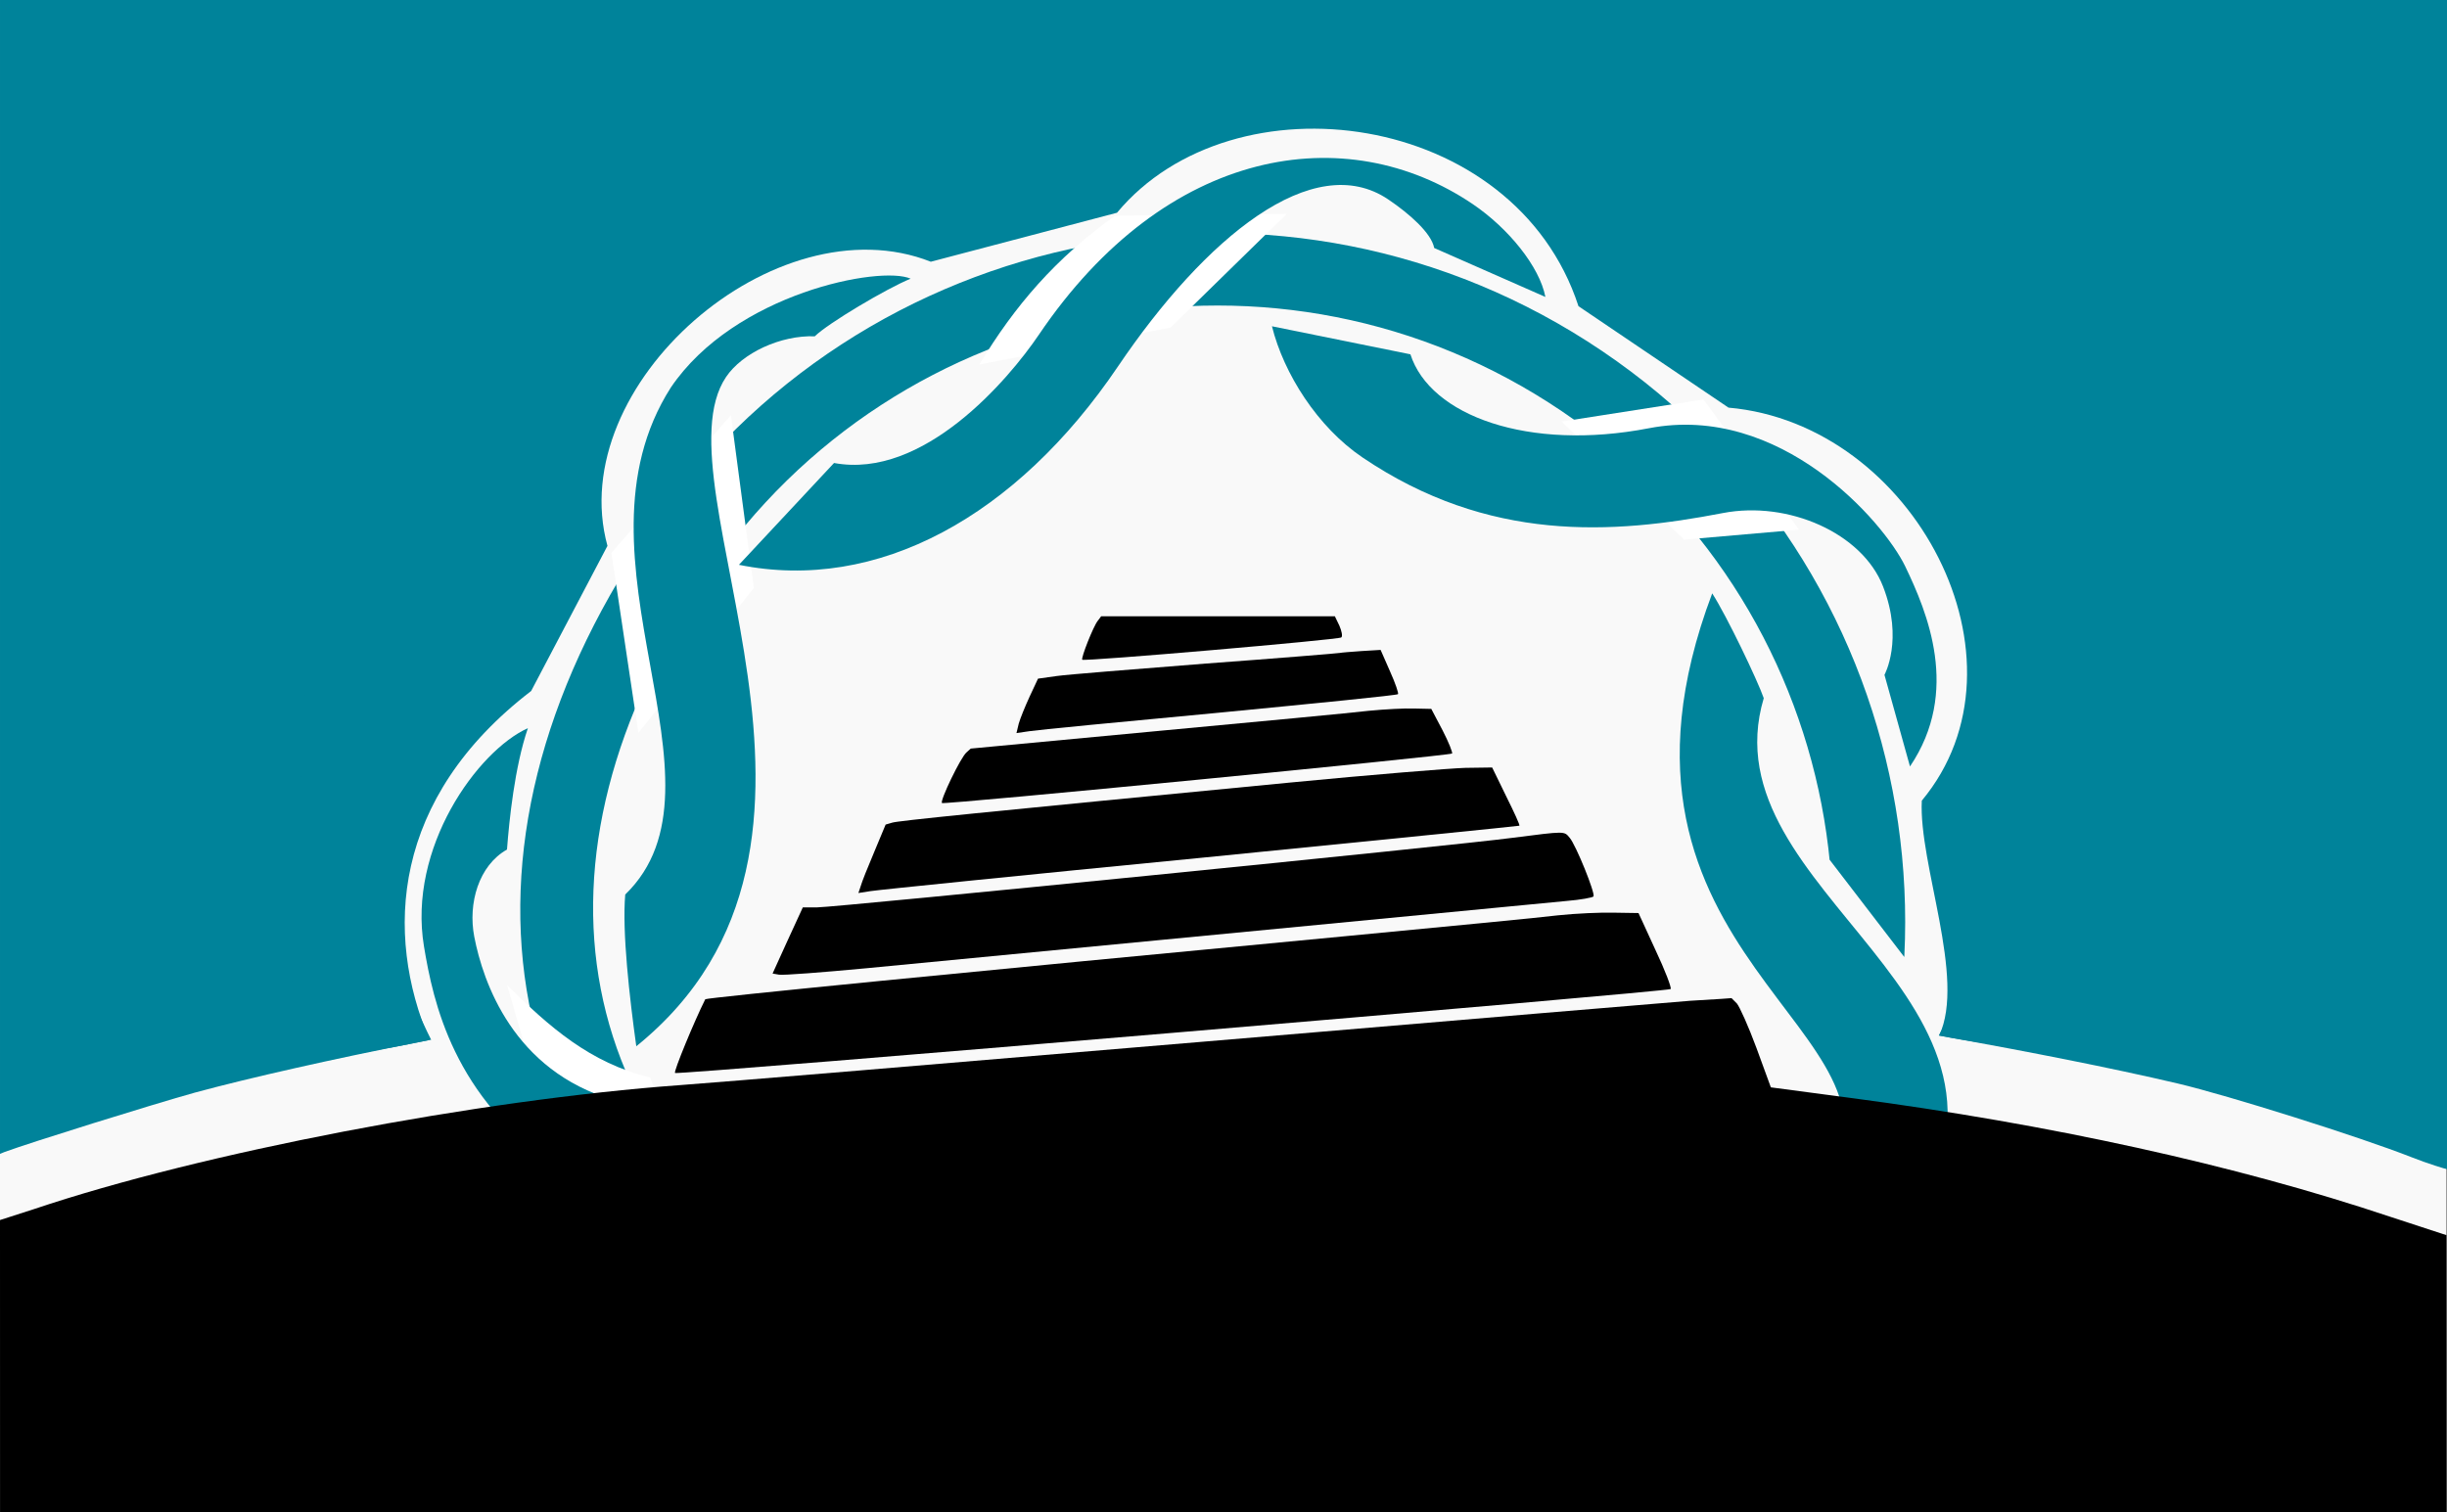
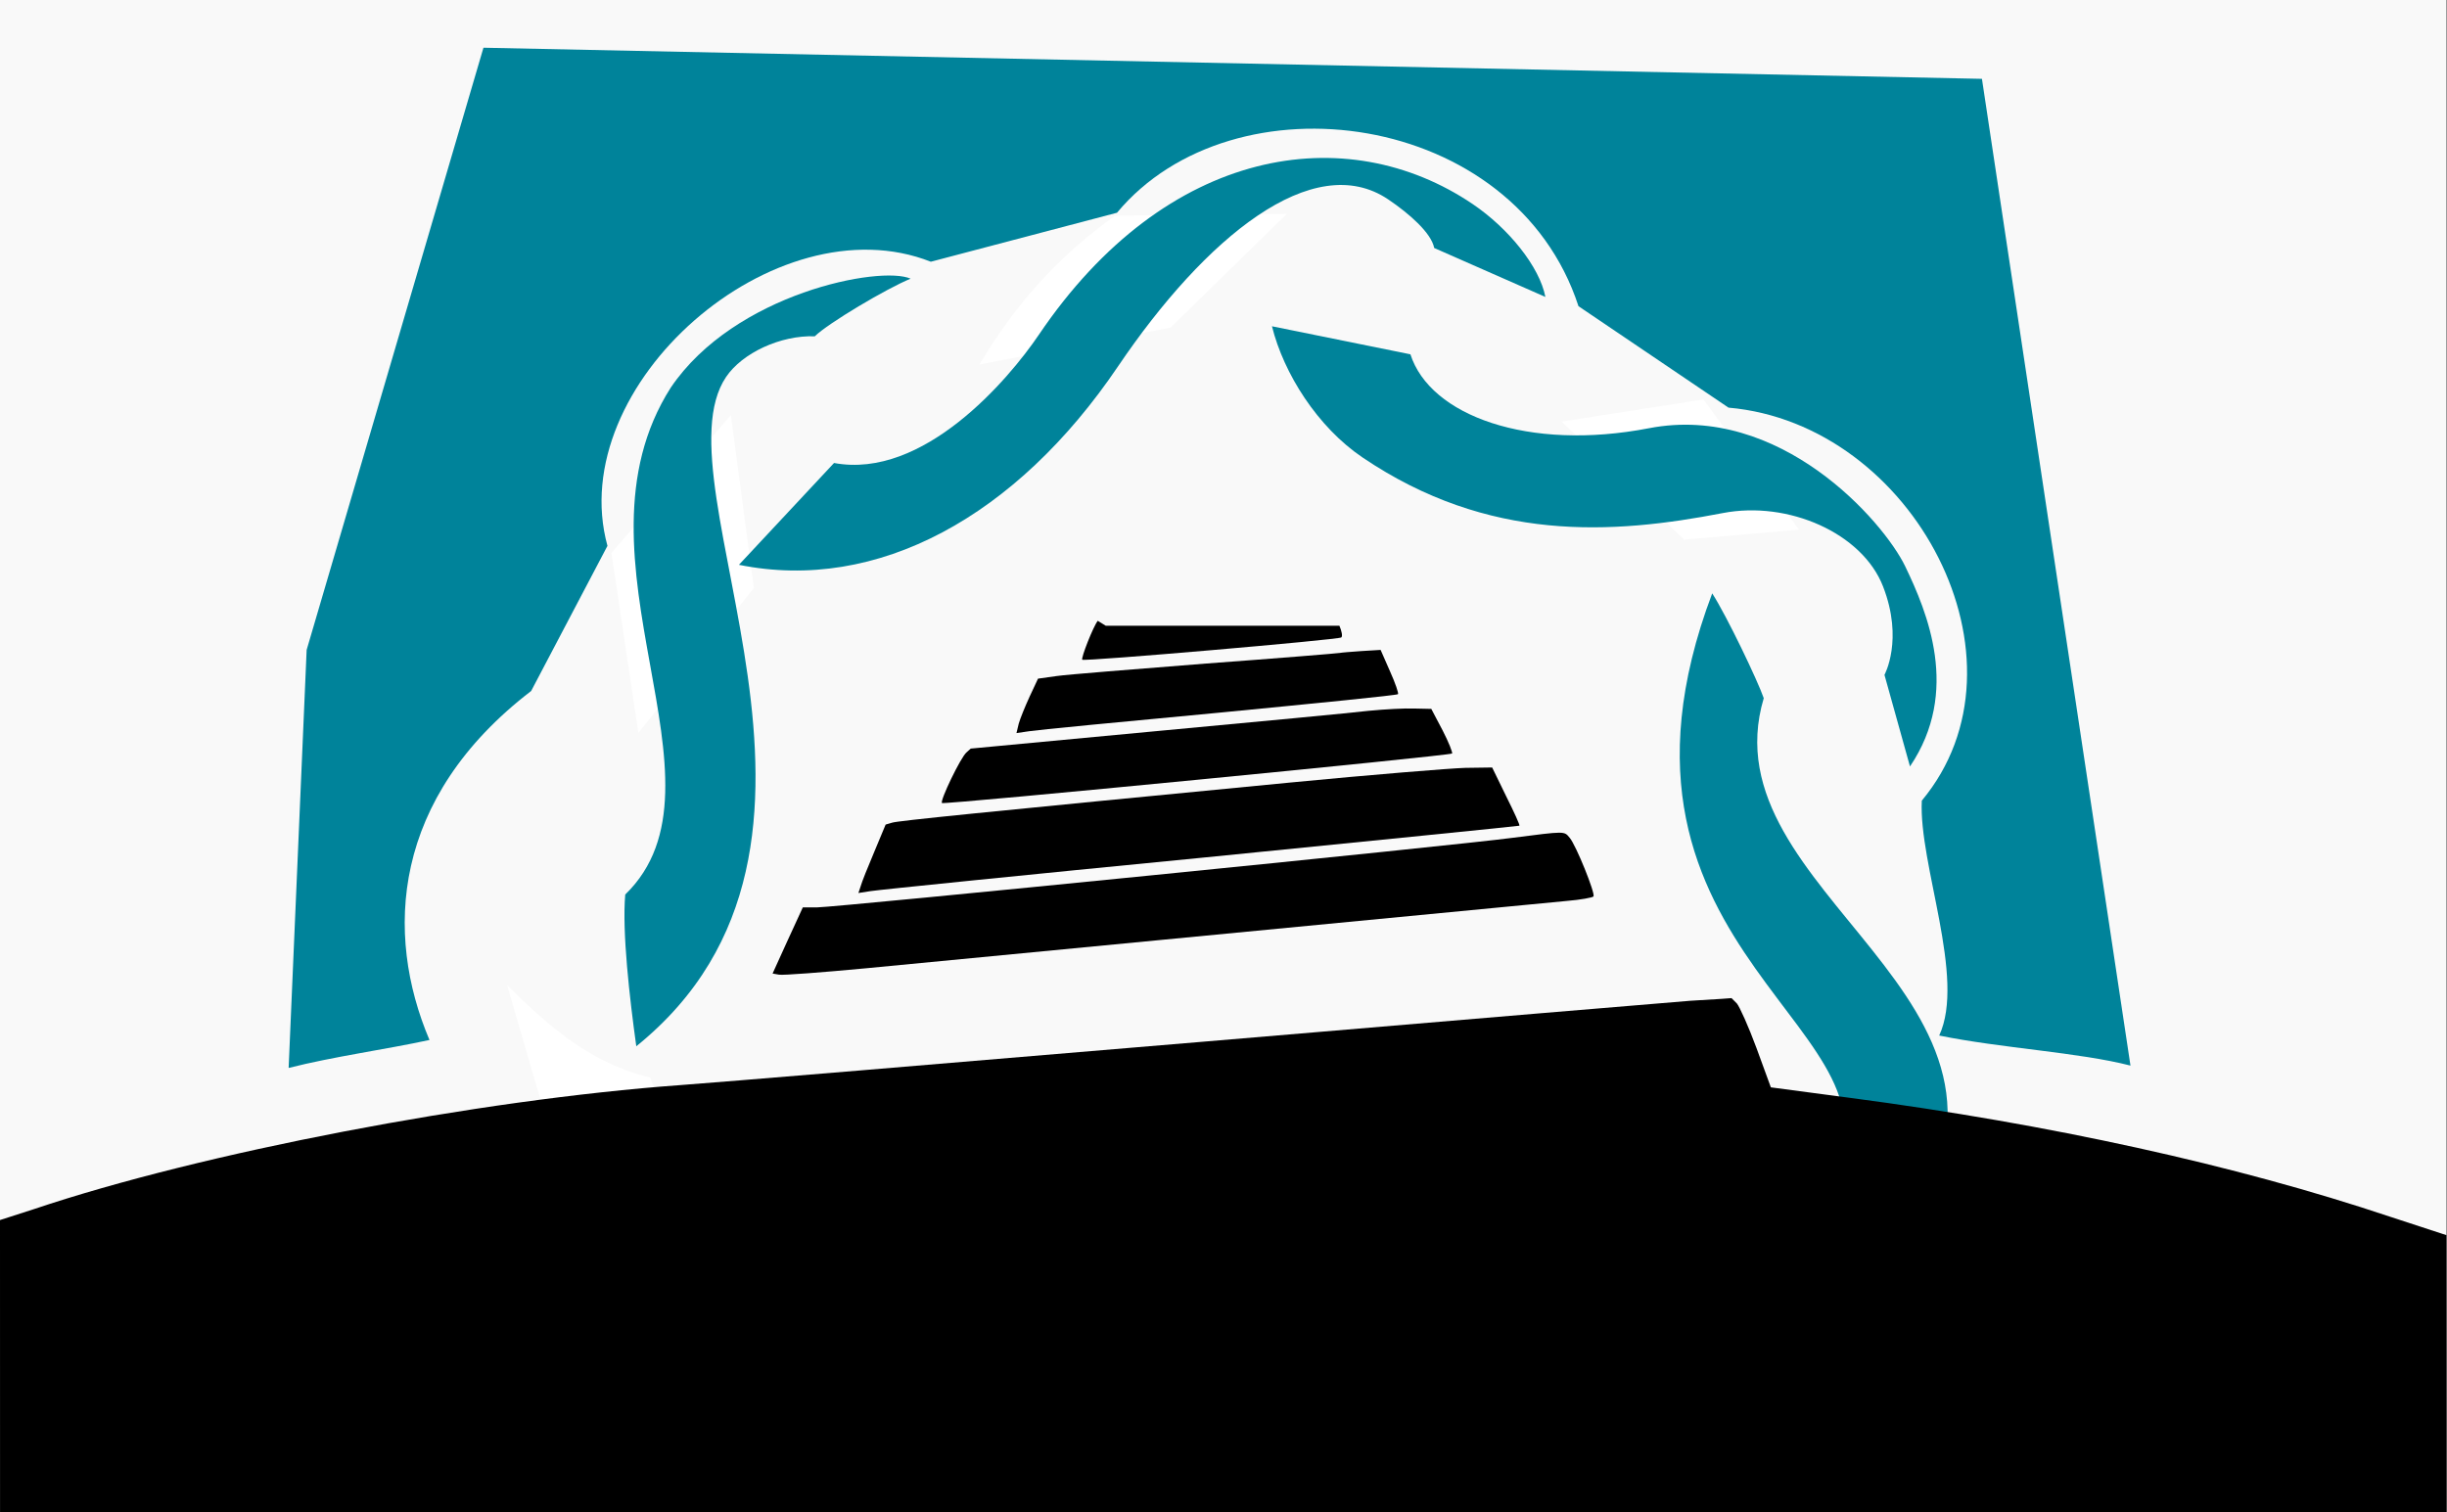
<svg xmlns="http://www.w3.org/2000/svg" xmlns:ns1="http://sodipodi.sourceforge.net/DTD/sodipodi-0.dtd" xmlns:ns2="http://www.inkscape.org/namespaces/inkscape" version="1.0" width="468.088pt" height="289.336pt" viewBox="0 0 468.088 289.336" preserveAspectRatio="xMidYMid" id="svg65841" ns1:version="0.32" ns2:version="1.3.2 (091e20ef0f, 2023-11-25, custom)" ns1:docname="sea-conlang-flag-spicy.svg" xml:space="preserve" ns2:export-filename="sea-conlang-flag-spicy.png" ns2:export-xdpi="200.15" ns2:export-ydpi="200.15">
  <rect x="0" y="0" width="468.088" height="289.336" fill="#333333" stroke="none" />
  <defs id="defs65864">
    <clipPath id="big_cir">
      <path d="m 170,378 45,15 85,-265 20,-40 H 535 V 473 H 170 Z" id="path14" />
    </clipPath>
    <clipPath id="head">
-       <circle cx="337.5" cy="281.5" r="53.5" id="circle8" />
-     </clipPath>
+       </clipPath>
    <clipPath id="cliparound">
      <path d="m 337.5,223.5 h 100 v -60 h -200 v 100 l 55,55 z m 0,116 h -100 v 60 h 200 v -100 l -55,-55 z" id="path11" />
    </clipPath>
    <clipPath id="big_cir-3">
      <path d="m 170,378 45,15 85,-265 20,-40 H 535 V 473 H 170 Z" id="path14-6" />
    </clipPath>
    <clipPath id="head-7">
      <circle cx="337.5" cy="281.5" r="53.5" id="circle8-5" />
    </clipPath>
    <clipPath id="cliparound-3">
      <path d="m 337.5,223.5 h 100 v -60 h -200 v 100 l 55,55 z m 0,116 h -100 v 60 h 200 v -100 l -55,-55 z" id="path11-5" />
    </clipPath>
  </defs>
  <ns1:namedview ns2:window-height="1042" ns2:window-width="1920" ns2:pageshadow="2" ns2:pageopacity="0.0" borderopacity="1.0" bordercolor="#666666" pagecolor="#ffffff" id="base" ns2:zoom="0.94896552" ns2:cx="281.35901" ns2:cy="238.15407" ns2:window-x="3000" ns2:window-y="38" ns2:current-layer="svg65841" ns2:guide-points="true" ns2:showpageshadow="2" ns2:pagecheckerboard="0" ns2:deskcolor="#d1d1d1" ns2:document-units="pt" showgrid="false" ns2:window-maximized="1" />
  <rect style="fill:#f9f9f9;fill-opacity:1;stroke:none;stroke-width:0.1;stroke-miterlimit:4;stroke-dasharray:none;stroke-opacity:1" id="rect23" width="468" height="289.336" x="0" y="0" />
-   <path style="fill:#00839a;fill-opacity:1;stroke:none" id="path39" d="M 8.4390622e-4,220.763 0.869,220.402 c 5.136,-1.881 27.848,-8.969 36.384,-11.356 21.628,-5.859 63.509,-14.177 82.822,-16.347 2.387,-0.289 4.485,-0.723 4.629,-0.94 0.217,-0.289 -0.434,-3.11 -1.374,-6.365 -5.208,-18.011 -5.208,-39.711 0.072,-57.94 8.101,-27.993 29.078,-52.442 57.071,-66.475 8.101,-4.123 22.93,-9.042 32.55,-10.778 l 7.233,-1.374 c 0,0 11.147,-1.054 14.105,-1.054 2.74,0 14.105,1.054 14.105,1.054 l 7.233,1.374 c 23.581,4.34 46.004,15.913 62.062,31.899 7.595,7.595 11.067,11.863 16.637,20.76 15.335,24.521 19.819,56.204 11.718,83.98 -0.94,3.255 -1.361,6.465 -1.374,6.438 0.01,0.019 1.177,0.382 2.17,0.579 5.839,1.159 43.687,7.314 69.729,13.454 9.546,2.251 34.792,10.199 44.702,14.105 2.893,1.157 6.746,2.34 6.746,2.266 L 468.088,0 8.4390622e-4,3.3496094e-6 Z" ns1:nodetypes="ccccsccccccccccccsscsccc" />
  <ellipse style="fill:#f9f9f9;fill-opacity:1;stroke:none;stroke-width:10.191;stroke-linecap:round;stroke-linejoin:round;stroke-dasharray:none;stroke-opacity:1;paint-order:stroke markers fill" id="path40" cx="190.689" cy="182.656" rx="156.542" ry="132.064" transform="matrix(0.986,-0.166,0.216,0.976,0,0)" />
  <path id="path106" style="fill:#00839a;fill-opacity:1;fill-rule:evenodd;stroke:#808080;stroke-width:0px" d="M 379.127,15.083 92.48,9.13 58.659,124.342 l -3.445,79.979 c 8.483,-2.159 18.608,-3.544 26.942,-5.349 -8.645,-20.346 -7.257,-46.281 19.448,-66.77 l 14.596,-27.768 c -8.444,-30.803 32.147,-66.086 61.856,-54.359 l 35.613,-9.374 c 22.277,-26.756 76.038,-19.675 88.28,17.88 l 28.698,19.408 c 35.531,3.118 59.253,48.436 36.976,75.192 -0.617,12.182 8.46,33.902 3.327,44.94 11.855,2.425 26.785,3.217 36.589,5.75 z M 92.033,216.177 c -9.445,1.619 -17.997,3.309 -26.13,5.005 l 41.791,7.147 C 101.951,225.229 96.619,221.084 92.033,216.177 Z" ns1:nodetypes="ccccccccccccccccccc" />
-   <path d="m 527.5,281.5 c 0,104.934 -85.066,190 -190,190 -104.934,0 -190,-85.066 -190,-190 0,-104.934 201.853,-165.537 210.685,-166.165 C 462.855,107.888 527.5,176.566 527.5,281.5 Z m -20,0 c 0,93.888 -76.112,170 -170,170 -93.888,0 -170,-76.111 -170,-170 0,-93.888 166.954,-144.477 190.685,-146.165 C 451.837,128.672 507.5,187.612 507.5,281.5 Z" transform="matrix(-0.574,-0.388,0.388,-0.574,317.297,468.779)" clip-path="url(#big_cir-3)" id="path33-6" style="fill:#00839a;fill-rule:evenodd;stroke:none;stroke-width:0;stroke-dasharray:none" ns1:nodetypes="ssssssssss" />
  <path d="m 298.729,80.662 27.124,-4.24 18.283,24.911 -22.16,1.929 0.048,-0.153 z M 187.342,69.739 c 6.801,-11.293 14.547,-20.274 25.94,-28.462 l 32.864,-0.359 -22.244,21.76 z m -70.381,36.046 22.851,-26.368 4.393,33.083 -22.091,27.718 v 0 z m -8.12,123.32 c 0,0 -11.838,-40.627 -11.838,-40.627 8.019,7.932 15.852,14.902 27.363,17.669 l 13.981,36.221 c -10.162,-3.526 -19.361,-7.239 -29.507,-13.263 z" id="path35-2" style="fill:#ffffff;stroke-width:1.95" />
  <path d="m 365.36,146.634 -4.88,-17.52 c 0,0 3.696,-6.702 -0.272,-16.913 -3.968,-10.211 -18.147,-16.455 -30.654,-14.039 -21.166,4.088 -44.813,5.66 -68.919,-10.642 -8.609,-5.822 -15.075,-16.05 -17.321,-25.097 l 26.484,5.364 c 3.766,11.747 22.553,18.598 45.643,14.139 25.014,-4.831 44.85,17.785 49.021,26.46 4.17,8.675 10.603,23.899 0.9,38.248 z" id="dolni-9" style="fill:#00839a;fill-rule:evenodd;stroke:none;stroke-width:0;stroke-dasharray:none" />
  <path d="m 295.62,56.812 -21.269,-9.365 c -0.557,-2.886 -4.761,-6.565 -8.778,-9.282 -14.349,-9.704 -35.023,7.263 -51.714,31.942 -19.407,28.697 -46.024,43.318 -72.508,37.954 l 18.193,-19.481 c 17.082,3.188 33.351,-15.921 39.173,-24.531 24.453,-36.158 58.886,-41.311 82.992,-25.009 6.887,4.658 12.796,11.999 13.911,17.772 z" id="leva_dolni-1" style="fill:#00839a;fill-rule:evenodd;stroke:none;stroke-width:0;stroke-dasharray:none" />
  <path d="m 155.862,64.342 c -6.532,-0.235 -13.857,3.175 -16.963,7.767 -13.973,20.662 30.732,89.371 -17.183,128.064 -1.284,-9.233 -2.737,-21.926 -2.114,-29.032 21.856,-21.186 -12.175,-64.247 8.714,-96.989 12.239,-18.098 40.159,-23.396 45.875,-20.835 -4.625,1.891 -15.815,8.543 -18.329,11.025 z" id="path111-2" style="fill:#00839a;fill-rule:evenodd;stroke:none;stroke-width:0;stroke-dasharray:none" />
-   <path d="m 96.983,162.536 c -5.401,3.039 -7.494,10.288 -6.26,16.677 1.672,8.659 7.443,25.649 26.701,31.261 l -10.66,13.044 C 86.676,209.934 82.874,191.703 81.103,181.071 c -3.142,-18.854 10.241,-37.406 19.878,-41.762 -2.548,7.478 -3.576,17.656 -3.997,23.226 z" id="horni-7" style="fill:#00839a;fill-rule:evenodd;stroke:none;stroke-width:0;stroke-dasharray:none" ns1:nodetypes="csccscc" />
  <path d="m 337.39,133.573 c -11.203,37.591 57.464,57.263 27.577,101.457 -10.799,15.968 -35.763,31.856 -55.277,18.659 -17.792,-12.033 1.025,-38.62 16.335,-29.102 -6.937,2.837 -9.873,10.888 -4.133,14.77 5.739,3.881 14.956,5.096 27.376,-13.271 19.407,-28.697 -48.145,-42.597 -21.738,-112.564 2.853,4.439 8.729,16.777 9.86,20.051 z" id="path114-0" style="fill:#00839a;fill-rule:evenodd;stroke:#808080;stroke-width:0px" />
  <g id="g38" transform="matrix(1,0,0,1,0.007,-0.664)">
-     <path d="m 209.986,119.436 c -0.868,1.085 -3.255,7.161 -2.966,7.45 0.434,0.362 49.115,-3.834 49.549,-4.268 0.289,-0.217 0.072,-1.23 -0.362,-2.242 l -0.868,-1.808 h -22.351 -22.351 z" id="path30" style="fill:#000000;stroke:none" />
+     <path d="m 209.986,119.436 c -0.868,1.085 -3.255,7.161 -2.966,7.45 0.434,0.362 49.115,-3.834 49.549,-4.268 0.289,-0.217 0.072,-1.23 -0.362,-2.242 h -22.351 -22.351 z" id="path30" style="fill:#000000;stroke:none" />
    <path d="m 256.279,125.585 c -0.289,0.072 -11.79,1.013 -25.534,2.025 -13.743,1.085 -26.547,2.098 -28.572,2.387 l -3.617,0.506 -1.591,3.4 c -0.868,1.881 -1.808,4.195 -2.098,5.208 l -0.434,1.808 2.459,-0.362 c 1.302,-0.217 17.649,-1.808 36.312,-3.544 18.662,-1.808 34.069,-3.327 34.214,-3.544 0.145,-0.145 -0.506,-2.098 -1.519,-4.34 l -1.808,-4.123 -3.617,0.217 c -2.025,0.145 -3.906,0.289 -4.195,0.362 z" id="path31" style="fill:#000000;stroke:none" />
    <path d="m 261.849,136.652 c -2.966,0.362 -21.339,2.098 -40.796,3.906 l -35.371,3.327 -0.796,0.723 c -1.085,0.868 -5.136,9.259 -4.702,9.693 0.362,0.362 97,-9.042 97.579,-9.476 0.145,-0.145 -0.651,-2.17 -1.808,-4.412 l -2.17,-4.123 -3.255,-0.072 c -1.808,-0.072 -5.714,0.145 -8.68,0.434 z" id="path32" style="fill:#000000;stroke:none" />
    <path d="m 246.659,150.395 c -59.893,5.787 -74.938,7.306 -76.023,7.667 l -1.23,0.362 -2.17,5.208 c -1.23,2.893 -2.387,5.787 -2.604,6.582 l -0.434,1.302 2.315,-0.362 c 1.302,-0.217 29.729,-3.11 63.148,-6.365 33.418,-3.327 60.833,-6.076 60.978,-6.148 0.145,-0.072 -1.013,-2.604 -2.532,-5.642 l -2.676,-5.497 -5.136,0.072 c -2.749,0.072 -17.939,1.302 -33.635,2.821 z" id="path34" style="fill:#000000;stroke:none" />
    <path d="m 289.336,160.956 c -10.705,1.447 -129.623,13.309 -133.022,13.309 h -2.749 l -2.893,6.293 -2.893,6.365 1.23,0.217 c 0.723,0.145 8.246,-0.434 16.709,-1.23 35.95,-3.472 129.406,-12.441 133.963,-12.875 2.676,-0.217 4.991,-0.651 5.136,-0.868 0.362,-0.579 -3.327,-9.765 -4.557,-11.212 -1.085,-1.302 -0.723,-1.302 -10.922,0 z" id="path36" style="fill:#000000;stroke:none" />
-     <path d="m 298.016,175.785 c -3.4,0.434 -21.628,2.17 -40.507,3.978 -73.347,6.944 -122.461,11.79 -122.606,12.08 -2.098,4.195 -6.076,13.816 -5.787,14.105 0.434,0.434 189.877,-15.552 190.455,-16.058 0.217,-0.217 -1.085,-3.617 -2.893,-7.45 l -3.255,-7.089 -4.629,-0.072 c -2.532,-0.072 -7.378,0.145 -10.778,0.506 z" id="path37" style="fill:#000000;stroke:none" />
    <path ns1:nodetypes="cccccccccccccccc" d="m 323.333,192.132 c -2.17,0.145 -43.979,3.689 -92.949,7.812 -48.898,4.123 -94.034,7.884 -100.183,8.318 -38.843,2.821 -91.647,12.948 -123.691,23.726 L -0.007,234.086 0,290 h 468.001 l -0.026,-53.021 -10.824,-3.544 C 427.566,223.525 391.906,215.713 354.003,210.722 l -15.262,-2.025 -2.749,-7.523 c -1.519,-4.123 -3.255,-7.957 -3.761,-8.535 l -1.013,-1.013 -1.953,0.145 c -1.085,0.072 -3.761,0.217 -5.931,0.362 z" id="path38" style="fill:#000000;stroke:none" />
  </g>
</svg>